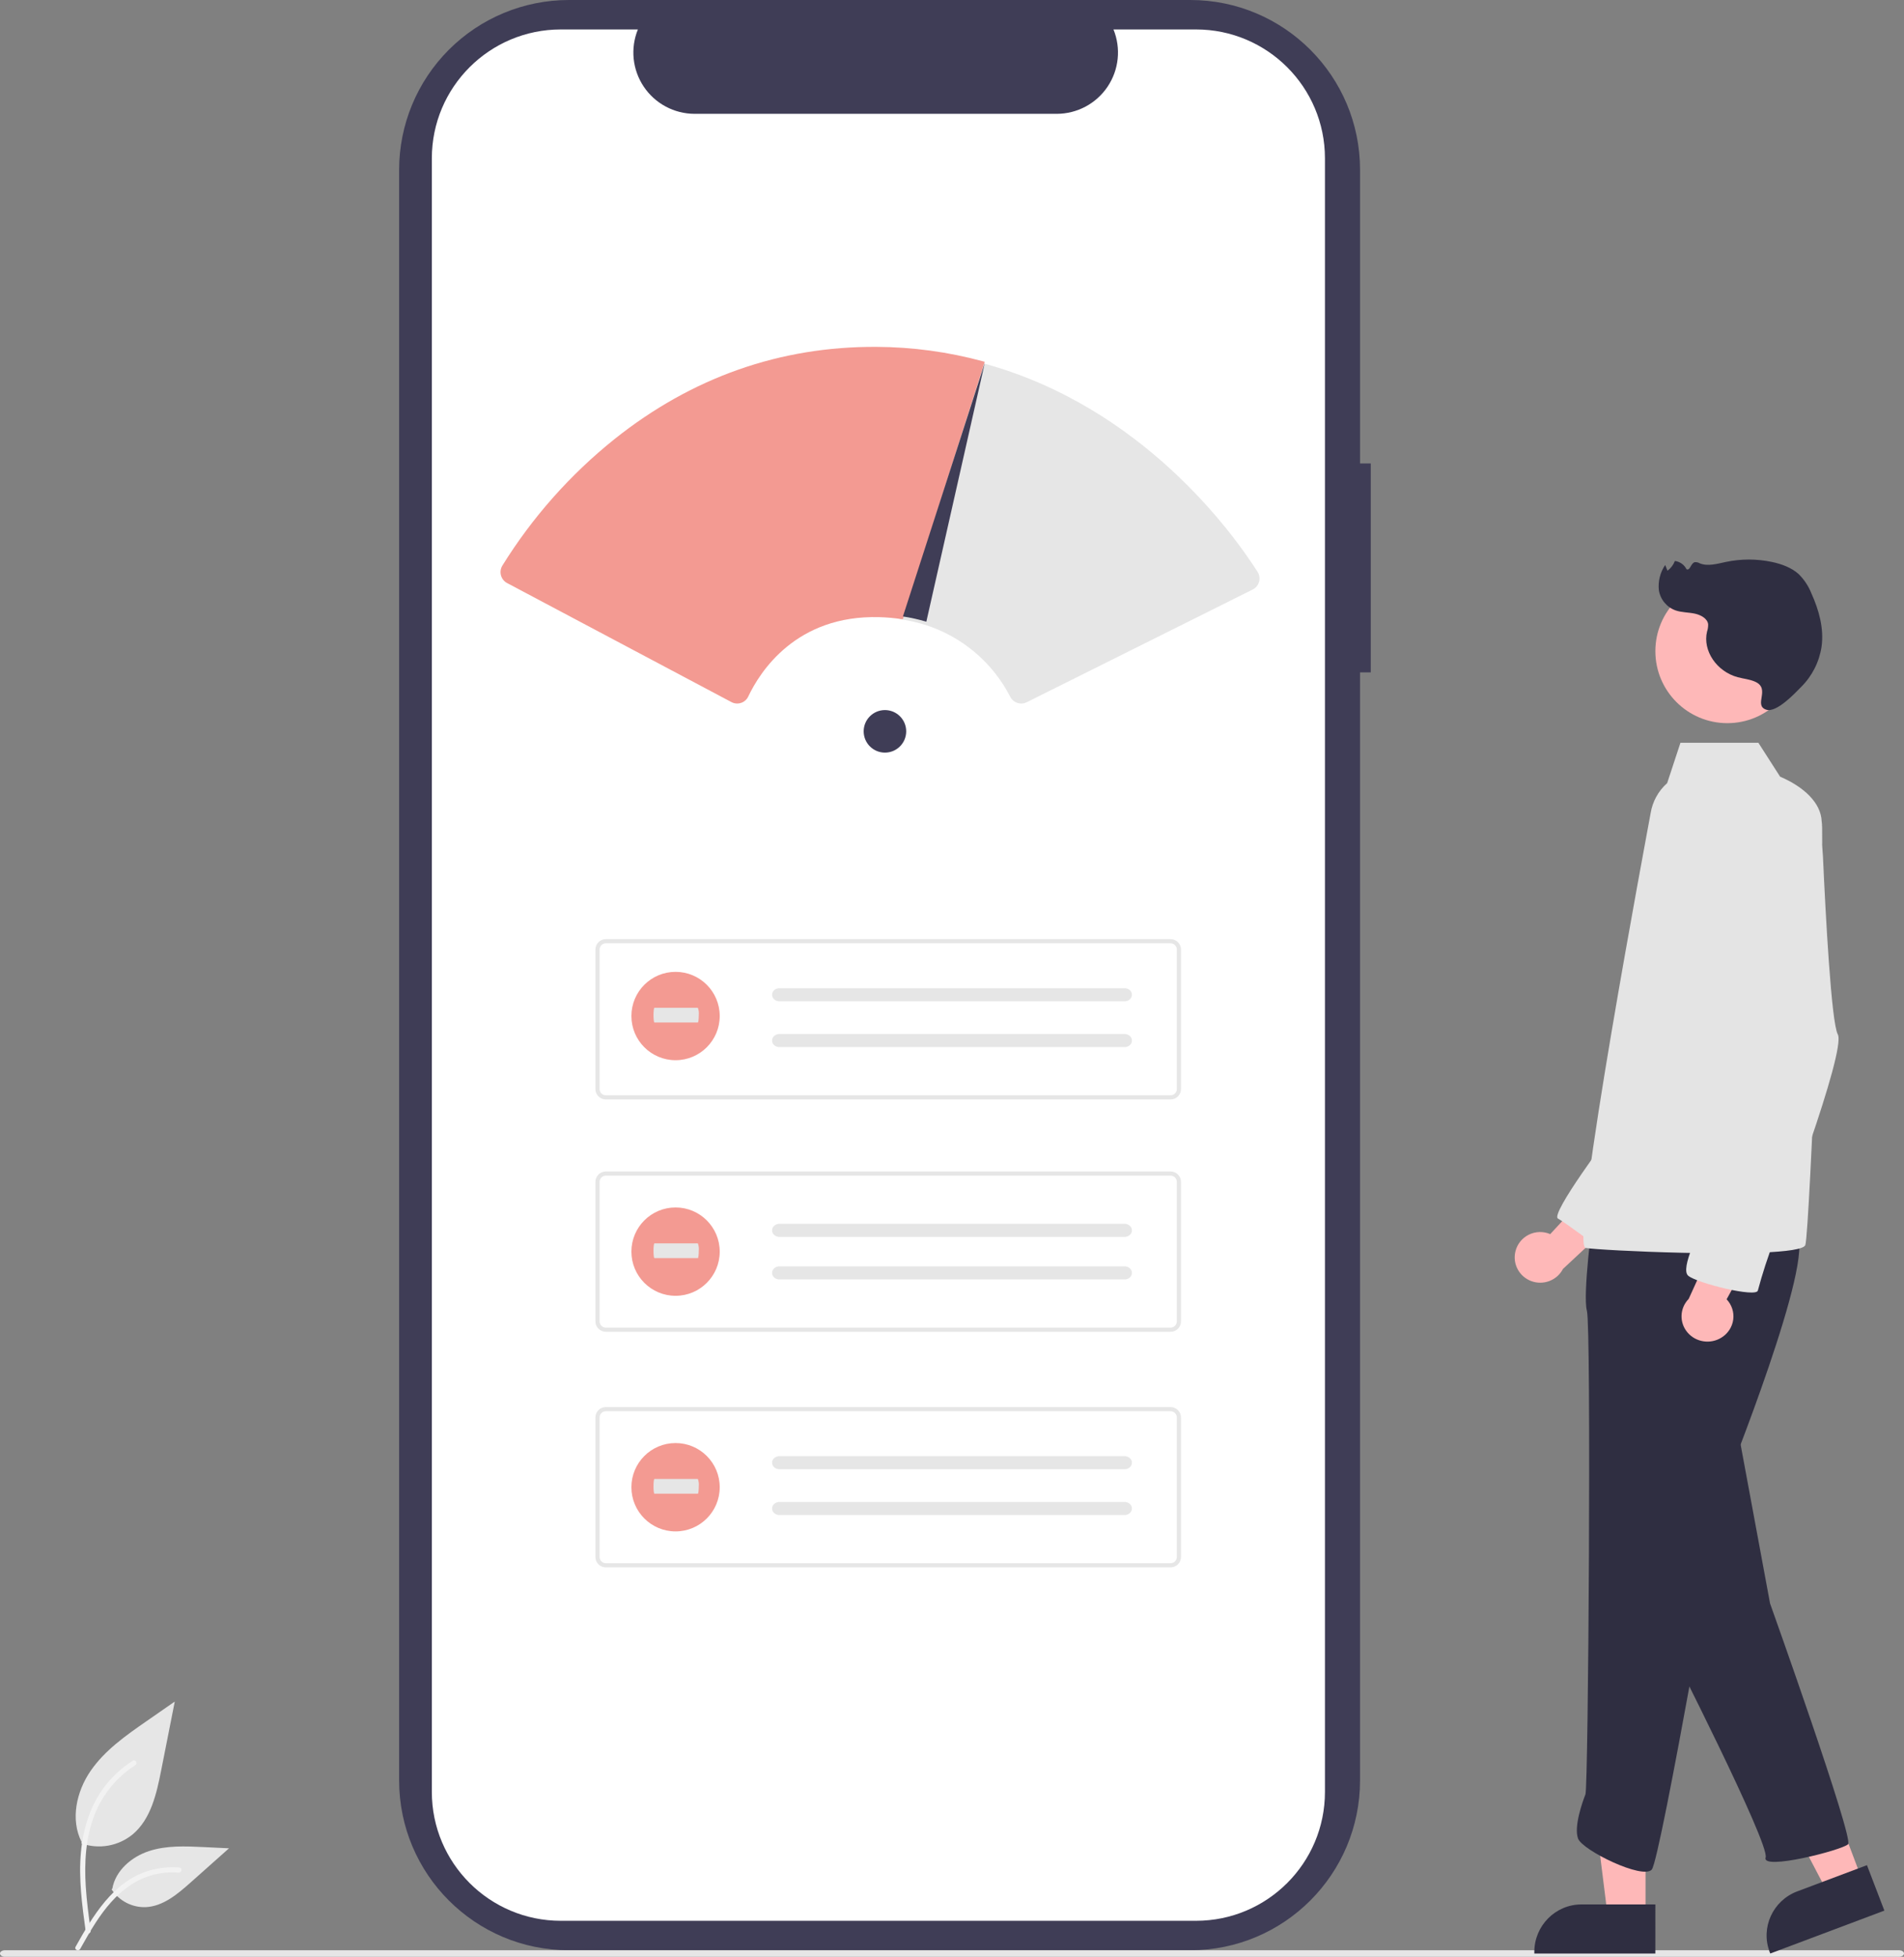
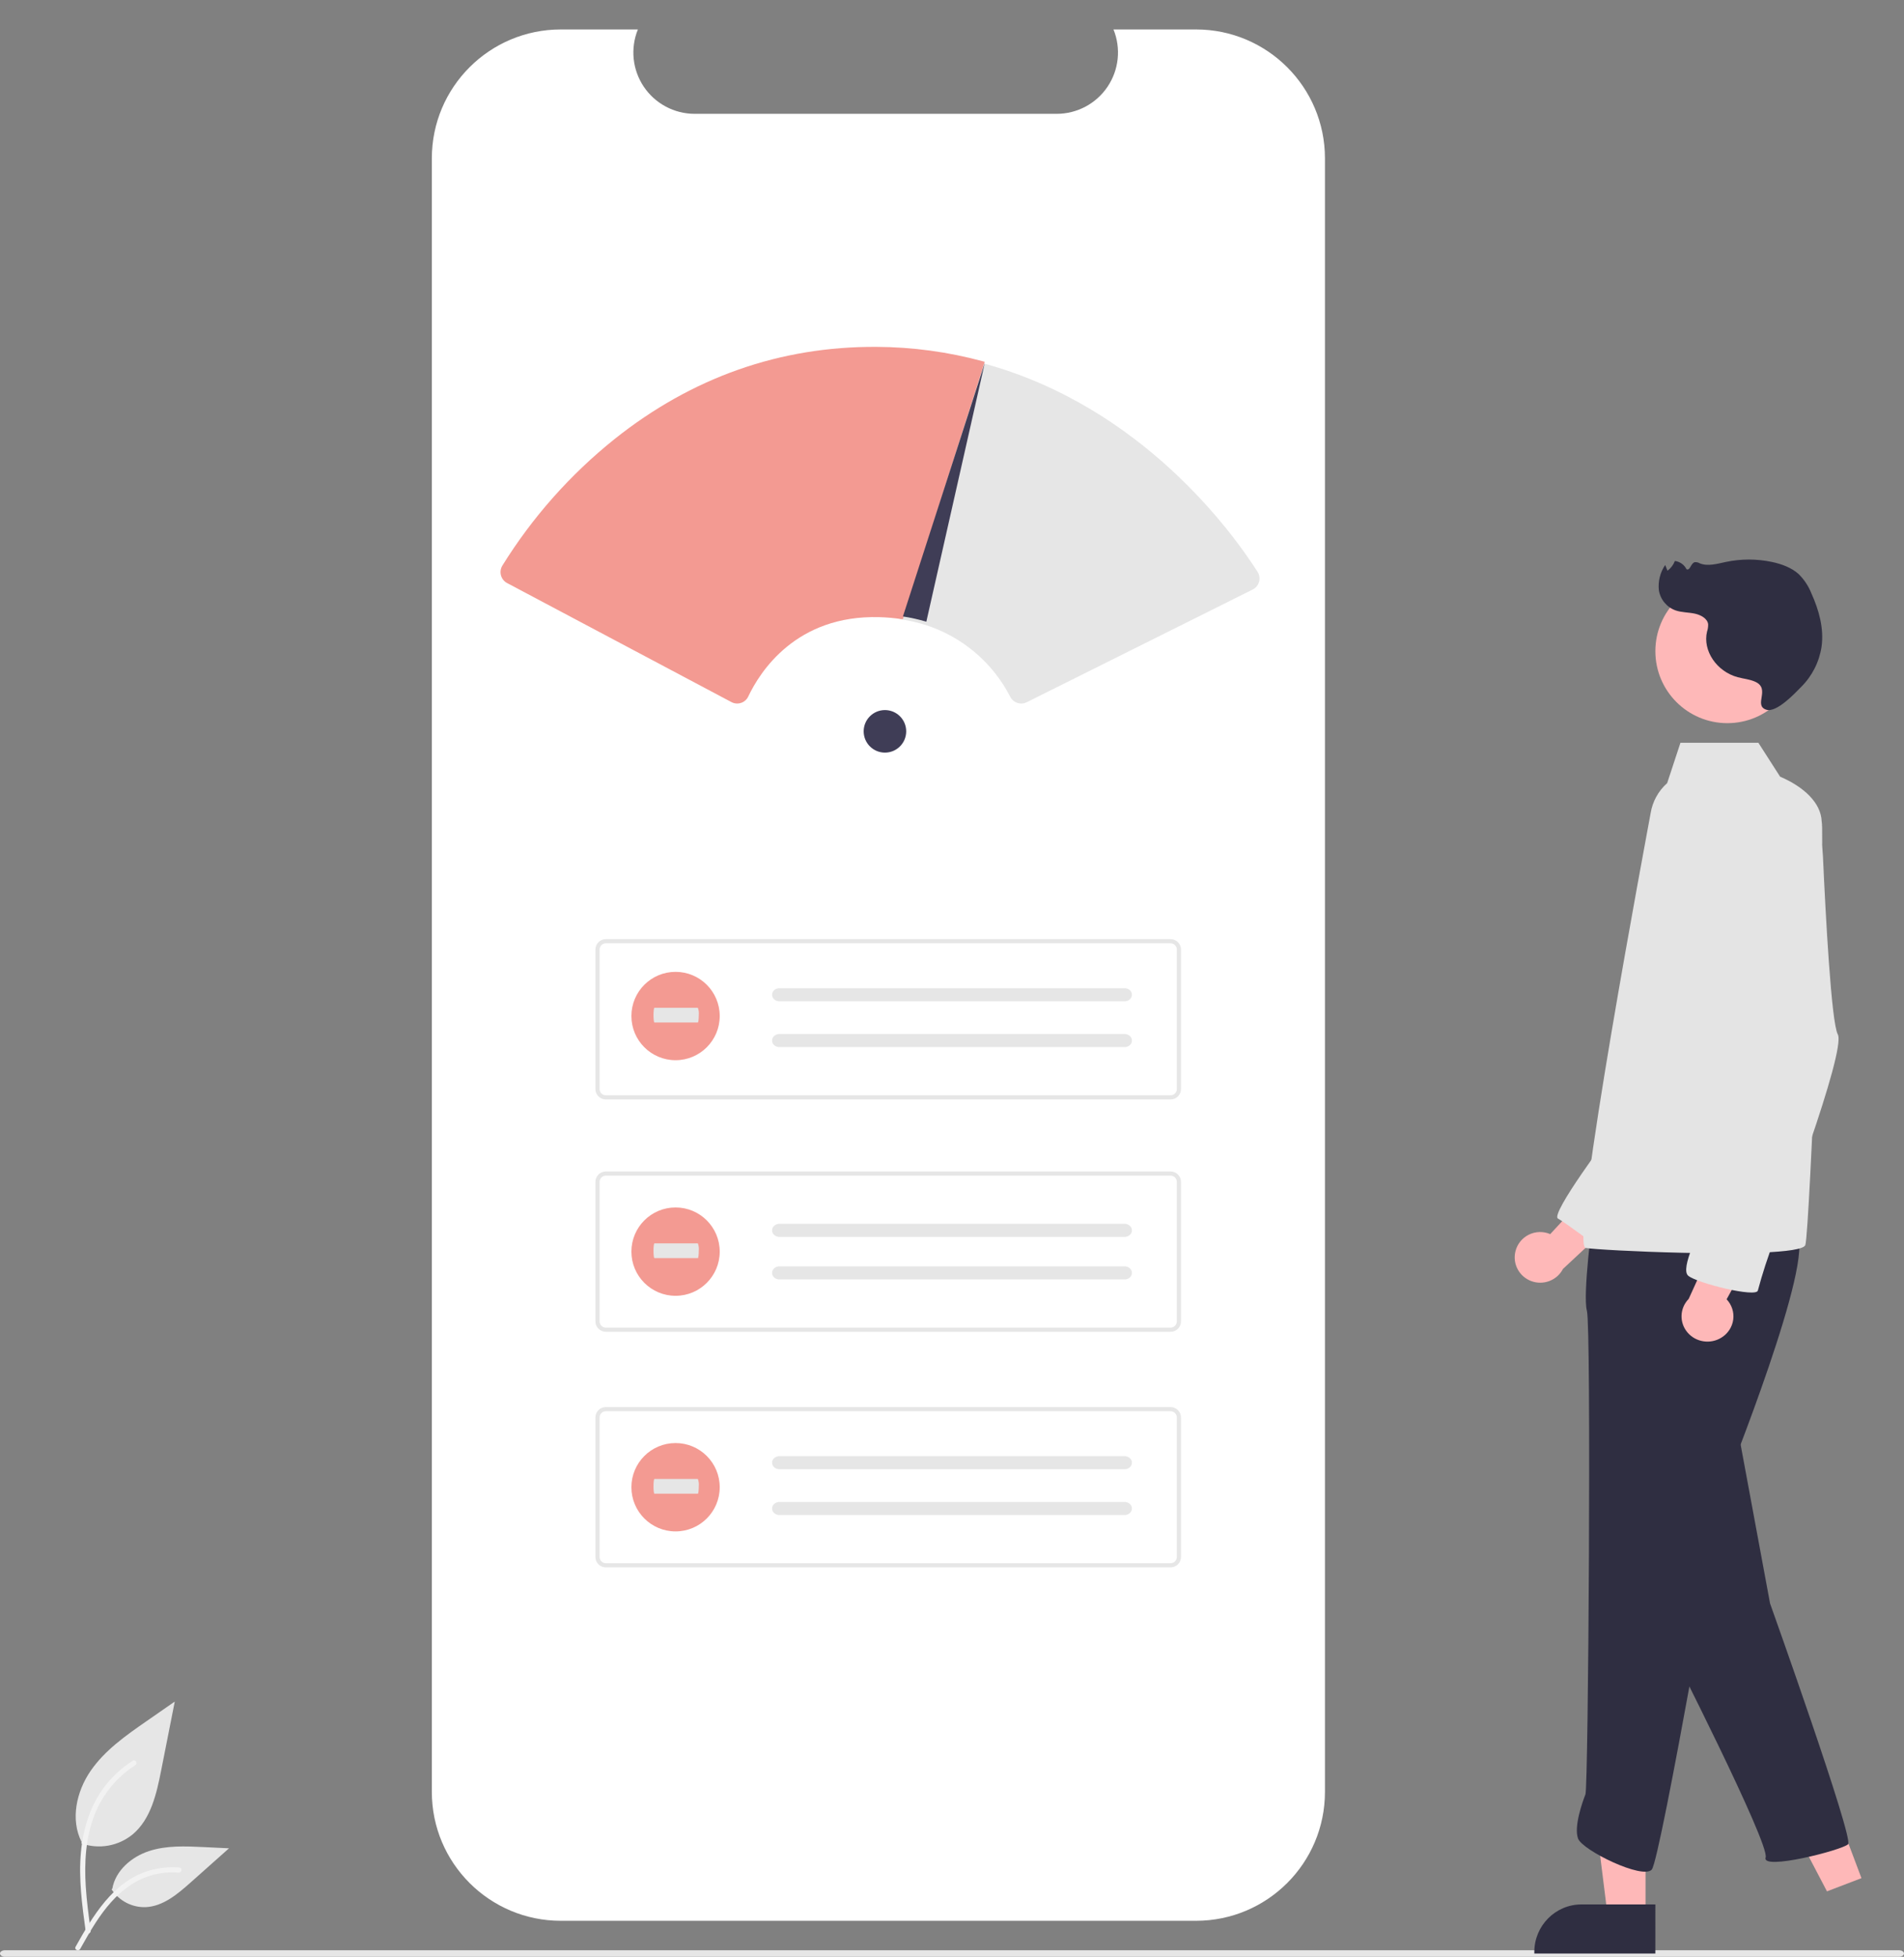
<svg xmlns="http://www.w3.org/2000/svg" width="582px" height="598px" viewBox="0 0 582 598" version="1.1">
  <rect x="0" y="0" width="582" height="598" fill="#808080" stroke="none" />
  <title>undraw_fast_loading_re_8oi3</title>
  <g id="Laravel" stroke="none" stroke-width="1" fill="none" fill-rule="evenodd">
    <g transform="translate(-978, -11121)" fill-rule="nonzero" id="undraw_fast_loading_re_8oi3">
      <g transform="translate(978, 11121)">
-         <path d="M419,141.632 L415.731,141.632 L415.731,51.922 C415.731,23.246 392.5,0 363.842,0 L173.891,0 C160.129,0 146.93,5.47 137.199,15.207 C127.467,24.944 122,38.15 122,51.921 L122,544.078 C122,572.754 145.232,596 173.89,596 L363.839,596 C392.497,596 415.729,572.754 415.729,544.078 L415.729,205.489 L419,205.489 L419,141.632 Z" id="a7e0d23c-0c47-41f1-93b9-87dfccd4c0f5-150" fill="#3F3D56" />
        <path d="M405,48.383 L405,547.617 C404.997,569.363 387.358,586.992 365.595,587 L171.431,587 C149.66,587 132.006,569.372 132,547.617 L132,48.383 C132.006,26.628 149.659,9 171.43,9 L194.983,9 C192.634,14.771 193.311,21.331 196.788,26.501 C200.265,31.672 206.088,34.777 212.322,34.785 L323.018,34.785 C329.253,34.777 335.075,31.672 338.552,26.501 C342.029,21.331 342.706,14.771 340.358,9 L365.587,9 C387.35,9 404.992,26.629 405,48.375 L405,48.383 Z" id="a1ad11fc-8226-4675-bbe0-e36020d9de96-151" fill="#FFFFFF" />
        <path d="M357.804,335.999 L185.196,335.999 C183.432,335.997 182.002,334.573 182,332.816 L182,290.183 C182.002,288.426 183.432,287.002 185.196,287 L357.804,287 C359.568,287.002 360.998,288.426 361,290.183 L361,332.817 C360.998,334.574 359.568,335.998 357.804,336 L357.804,335.999 Z M185.196,288.273 C184.137,288.274 183.278,289.128 183.278,290.183 L183.278,332.817 C183.278,333.872 184.137,334.726 185.196,334.727 L357.804,334.727 C358.863,334.726 359.722,333.872 359.722,332.817 L359.722,290.183 C359.722,289.128 358.863,288.274 357.804,288.273 L185.196,288.273 Z" id="a71e44ec-7616-4081-86af-b6db32cd39f3-152" fill="#E6E6E6" />
        <path d="M238.237,302 C237.001,302 236,302.895 236,303.999 C236,305.103 237.001,305.999 238.237,305.999 L343.677,305.999 C344.912,306.041 345.951,305.18 345.998,304.077 C346.046,302.973 345.083,302.044 343.848,302.002 C343.816,302.001 343.783,302.001 343.75,302.001 L238.237,302.001 L238.237,302 Z" id="a3f57aef-fb20-4553-8f82-b751eb5ec42c-153" fill="#E6E6E6" />
        <path d="M238.237,316 C237.001,316 236,316.895 236,317.999 C236,319.103 237.001,319.999 238.237,319.999 L343.677,319.999 C344.476,320.026 345.23,319.67 345.656,319.066 C346.082,318.461 346.115,317.699 345.742,317.068 C345.369,316.436 344.647,316.03 343.848,316.002 C343.816,316.001 343.783,316.001 343.75,316.001 L238.237,316.001 L238.237,316 Z" id="a617e1da-1a45-4bf0-a146-8b20186fa5b6-154" fill="#E6E6E6" />
        <path d="M357.804,407 L185.196,407 C183.432,406.998 182.002,405.574 182,403.817 L182,361.183 C182.002,359.426 183.432,358.002 185.196,358 L357.804,358 C359.568,358.002 360.998,359.426 361,361.183 L361,403.818 C360.997,405.575 359.568,406.998 357.804,407 L357.804,407 Z M185.196,359.273 C184.137,359.274 183.278,360.128 183.278,361.183 L183.278,403.818 C183.278,404.873 184.137,405.727 185.196,405.728 L357.804,405.728 C358.863,405.727 359.722,404.873 359.722,403.818 L359.722,361.183 C359.722,360.128 358.863,359.274 357.804,359.273 L185.196,359.273 Z" id="f83fafa3-5270-49ac-8952-eedc3d6c92ed-155" fill="#E6E6E6" />
        <path d="M238.239,374 C237.002,374 236,374.895 236,376 C236,377.105 237.002,378 238.239,378 L343.774,378 C344.991,377.994 345.98,377.12 346,376.032 C346.02,374.945 345.063,374.042 343.847,374.001 L238.239,374.001 L238.239,374 Z" id="b1e095e5-1d51-47f4-b1e9-85a21efab4ec-156" fill="#E6E6E6" />
        <path d="M238.239,387 C237.002,387 236,387.895 236,389 C236,390.105 237.002,391 238.239,391 L343.774,391 C344.991,390.994 345.98,390.12 346,389.032 C346.02,387.945 345.063,387.042 343.847,387.001 L238.239,387.001 L238.239,387 Z" id="e7ccabbb-2f45-40c9-adc9-a92013dc0f4d-157" fill="#E6E6E6" />
        <path d="M357.804,478.999 L185.196,478.999 C183.432,478.997 182.002,477.573 182,475.816 L182,433.183 C182.002,431.426 183.432,430.002 185.196,430 L357.804,430 C359.568,430.002 360.998,431.426 361,433.183 L361,475.817 C360.998,477.574 359.568,478.998 357.804,479 L357.804,478.999 Z M185.196,431.273 C184.137,431.274 183.278,432.128 183.278,433.183 L183.278,475.817 C183.278,476.872 184.137,477.726 185.196,477.727 L357.804,477.727 C358.863,477.726 359.722,476.872 359.722,475.817 L359.722,433.183 C359.722,432.128 358.863,431.274 357.804,431.273 L185.196,431.273 Z" id="ec532991-8ec8-4eba-a86f-87c70c278f41-158" fill="#E6E6E6" />
        <path d="M238.237,445 C237.001,445 236,445.895 236,446.999 C236,448.103 237.001,448.999 238.237,448.999 L343.677,448.999 C344.912,449.041 345.951,448.18 345.998,447.077 C346.046,445.973 345.083,445.044 343.848,445.002 C343.816,445.001 343.783,445.001 343.75,445.001 L238.237,445.001 L238.237,445 Z" id="a788f10e-f95b-4590-bad9-be702445c232-159" fill="#E6E6E6" />
        <path d="M238.237,459 C237.001,459 236,459.895 236,460.999 C236,462.103 237.001,462.999 238.237,462.999 L343.677,462.999 C344.912,463.041 345.951,462.18 345.998,461.077 C346.046,459.973 345.083,459.044 343.848,459.002 C343.816,459.001 343.783,459.001 343.75,459.001 L238.237,459.001 L238.237,459 Z" id="f15a5014-9b42-4c0b-a546-80766b911601-160" fill="#E6E6E6" />
        <path d="M580.479,598 L1.52,598 C0.681,598 0,597.552 0,597 C0,596.448 0.681,596 1.52,596 L580.48,596 C581.319,596 582,596.448 582,597 C582,597.552 581.317,598 580.479,598 Z" id="b97f850c-7352-4ff9-8496-0f681ff3b244-161" fill="#E6E6E6" />
        <g id="ac055b4e-9afd-48c4-86db-12c8e2993e8d" transform="translate(23, 520)">
          <path d="M1.856,43.342 C7.231,45.247 13.202,44.187 17.607,40.545 C23.124,35.877 24.853,28.185 26.26,21.064 L30.423,0 L21.708,6.05 C15.441,10.401 9.033,14.891 4.693,21.193 C0.353,27.495 -1.541,36.098 1.946,42.918" id="b77ebe88-e0c7-4a9a-a2fb-b51dce897c46-162" fill="#E6E6E6" />
          <path d="M3.202,70.31 C2.105,62.252 0.977,54.092 1.747,45.948 C2.43,38.716 4.619,31.652 9.074,25.86 C11.439,22.792 14.317,20.163 17.578,18.092 C18.428,17.55 19.211,18.909 18.364,19.448 C12.721,23.043 8.355,28.352 5.897,34.609 C3.184,41.568 2.748,49.154 3.217,56.546 C3.5,61.016 4.099,65.457 4.703,69.893 C4.802,70.309 4.564,70.731 4.159,70.859 C3.744,70.971 3.317,70.727 3.201,70.31 L3.202,70.31 Z" id="a8a7bc76-ff28-4167-bc9c-ebff63445848-163" fill="#F2F2F2" />
          <path d="M11.098,57.383 C13.403,60.915 17.368,62.978 21.559,62.827 C26.855,62.573 31.27,58.847 35.244,55.311 L47,44.847 L39.22,44.472 C33.626,44.202 27.886,43.95 22.553,45.69 C17.221,47.429 12.31,51.616 11.336,57.174" id="abfc2b94-a38f-4778-bd11-bd0282c86570-164" fill="#E6E6E6" />
          <path d="M0.102,74.942 C5.378,65.522 11.507,55.052 22.451,51.706 C25.494,50.778 28.685,50.446 31.852,50.727 C32.85,50.811 32.6,52.365 31.6,52.278 C26.292,51.834 20.994,53.247 16.599,56.28 C12.368,59.183 9.075,63.218 6.288,67.499 C4.58,70.117 3.051,72.853 1.521,75.582 C1.034,76.454 -0.39,75.825 0.102,74.942 Z" id="ba99c695-899d-4604-b38e-601ed41861fa-165" fill="#F2F2F2" />
        </g>
        <g id="bf60e786-3805-43a5-8cdd-bbea060079bf" transform="translate(193, 297)">
          <circle id="a323e3dd-8f2c-40f7-a0c1-7a235f78e8b7" fill="#F39A92" cx="13.5" cy="13.5" r="13.5" />
          <path d="M7.037,10.978 C6.882,10.978 6.756,11.986 6.756,13.228 C6.756,14.47 6.882,15.479 7.037,15.479 L20.312,15.479 C20.467,15.499 20.595,14.508 20.598,13.266 C20.684,12.493 20.589,11.71 20.321,10.979 L7.037,10.979 L7.037,10.978 Z" id="b21d221e-9b86-4bff-9dca-a61a27263db1-166" fill="#E6E6E6" />
        </g>
        <g id="b51141dd-8175-4f5a-b697-41b89601b37f" transform="translate(193, 369)">
          <circle id="e363222e-d569-47a6-8bf5-edbaac636a07" fill="#F39A92" cx="13.5" cy="13.5" r="13.5" />
          <path d="M7.037,10.978 C6.882,10.978 6.756,11.986 6.756,13.228 C6.756,14.47 6.882,15.479 7.037,15.479 L20.312,15.479 C20.467,15.499 20.595,14.508 20.598,13.266 C20.684,12.493 20.589,11.71 20.321,10.979 L7.037,10.979 L7.037,10.978 Z" id="bf4b9d9b-b2cd-48cd-bc0b-2e6b007ef33d-167" fill="#E6E6E6" />
        </g>
        <g id="b35aa588-fd9e-4429-8570-fee6b5da93cc" transform="translate(193, 441)">
          <circle id="b896a996-d737-41ee-9642-d5eaf8a9fd6b" fill="#F39A92" cx="13.5" cy="13.5" r="13.5" />
          <path d="M7.037,10.978 C6.882,10.978 6.756,11.986 6.756,13.228 C6.756,14.47 6.882,15.479 7.037,15.479 L20.312,15.479 C20.467,15.499 20.595,14.508 20.598,13.266 C20.684,12.493 20.589,11.71 20.321,10.979 L7.037,10.979 L7.037,10.978 Z" id="f0c90521-3626-484d-9767-39f7327e6a31-168" fill="#E6E6E6" />
        </g>
        <path d="M312.17,215 C310.752,215.005 309.453,214.213 308.809,212.952 C303.382,202.363 293.909,194.404 282.529,190.872 C280.222,190.173 277.868,189.641 275.486,189.28 L275,189.207 L300.063,111 L300.487,111.015 C349.18,124.22 377.039,163.167 384.418,174.789 C384.987,175.687 385.148,176.784 384.861,177.808 C384.574,178.831 383.866,179.685 382.913,180.159 L313.862,214.601 C313.337,214.863 312.758,215 312.17,215 L312.17,215 Z" id="Path" fill="#E6E6E6" />
        <path d="M463.223,382.438 C463.751,380.223 465.242,378.352 467.296,377.331 C469.349,376.309 471.754,376.241 473.863,377.145 L492.515,357 L496,370.779 L477.753,387.796 C475.946,391.283 471.792,392.88 468.084,391.513 C464.376,390.145 462.287,386.246 463.222,382.437 L463.223,382.438 Z" id="e0f3bbc9-2b9f-408e-80ac-e1d5d48fdbc4-169" fill="#FEB8B8" />
        <polygon id="b7278a0b-1b02-42c5-a26a-5568eba21726-170" fill="#FEB8B8" points="502.992 586 491.479 586 486 542 503 542" />
        <path d="M506,582 L483.401,582 C475.448,582 469.001,588.504 469,596.527 L469,597 L505.997,597 L506,582 Z" id="ae5e3f59-c07c-4936-a848-b4ed4a22f493-171" fill="#2F2E41" />
        <polygon id="e2dcac65-80ca-45a3-9c58-68329f82aa19-172" fill="#FEB8B8" points="569 573.968 558.455 578 538 538.949 553.563 533" />
-         <path d="M570.676,570 L549.371,578.01 L549.371,578.01 C541.874,580.83 538.103,589.136 540.949,596.563 L541.119,597 L576,583.886 L570.676,570 Z" id="e33efd2e-5dad-4e18-8ce5-ea4b13e613d2-173" fill="#2F2E41" />
        <path d="M531.604,439 L541.056,490.014 C541.056,490.014 566.71,561.794 564.91,563.599 C563.109,565.405 538.355,571.725 539.705,567.663 C541.056,563.6 510,502.655 510,502.655 L531.604,439 Z" id="aea1be6b-88fd-4404-a4b2-fdb70dea932e-174" fill="#2F2E41" />
        <path d="M492.604,346 C492.604,346 473.753,371.029 476.223,372.395 C478.694,373.762 488.263,381 488.263,381 L498,353.861 L492.604,346 Z" id="a45d4c0e-5c31-49a4-b00c-14ea50dd8cbe-175" fill="#E4E4E4" />
        <path d="M486.878,372.218 C486.878,372.218 483.724,395.644 485.076,400.6 C486.428,405.555 485.526,546.114 484.625,548.366 C483.724,550.619 481.019,558.277 482.372,561.881 C483.726,565.485 502.201,574.495 504.905,571.342 C507.61,568.188 527.44,453.309 527.44,453.309 C527.44,453.309 555.382,383.93 549.072,377.174 C542.763,370.417 486.878,372.218 486.878,372.218 Z" id="ababf4ae-7dbc-4717-bb50-ecd0b5fac405-176" fill="#2F2E41" />
        <circle id="a4a0a325-f198-46ef-8204-e1264a7da486" fill="#FEB8B8" cx="528" cy="199" r="22" />
        <path d="M504.54,248.584 C505.101,245.006 506.892,241.731 509.608,239.317 L513.663,227 L537.492,227 L544.132,237.353 C551.312,240.426 556.634,245.299 556.836,251.044 C557.934,254.858 553.204,375.961 551.844,380.469 C551.444,381.782 546.015,382.484 538.382,382.796 C531.384,383.08 522.539,383.04 514.047,382.846 C499.986,382.521 486.879,381.772 484.673,381.371 C479.685,380.47 504.046,251.429 504.54,248.584 Z" id="f1bcc5ff-8c37-42ba-ac71-fb7b653723a6-177" fill="#E4E4E4" />
        <path d="M526.228,408.756 C528.193,407.532 529.501,405.522 529.8,403.267 C530.099,401.011 529.359,398.742 527.779,397.071 L541,373 L526.514,374.291 L516.181,396.95 C513.414,399.788 513.262,404.196 515.827,407.209 C518.391,410.222 522.861,410.887 526.229,408.756 L526.228,408.756 Z" id="f2ae932d-f3ee-421e-b804-f39bdd3d1485-178" fill="#FEB8B8" />
        <path d="M527.828,235.546 C527.828,235.546 507.014,244.095 514.706,265.695 C522.398,287.295 530.995,312.941 530.995,312.941 C530.995,312.941 520.135,370.986 520.135,373.238 C520.135,375.491 513.348,387.637 516.063,389.887 C518.777,392.138 536.877,396.636 537.329,394.387 C538.716,389.204 540.377,384.097 542.306,379.088 C543.212,377.288 564.478,321.043 561.76,316.094 C559.763,312.452 558.009,279.078 557.223,261.71 C556.853,251.626 551.161,242.485 542.248,237.662 C538.034,235.432 533.122,234.23 527.828,235.546 Z" id="a13bc27c-3d22-450d-9b6a-4857ac9e22b6-179" fill="#E4E4E4" />
        <path d="M536.588,208.375 C534.92,207.601 532.987,207.441 531.184,206.96 C524.733,205.237 520.411,198.828 521.792,193.027 C522.045,192.29 522.16,191.511 522.13,190.731 C521.889,189.013 519.889,187.904 517.972,187.51 C516.054,187.117 514.013,187.175 512.181,186.541 C509.479,185.578 507.516,183.207 507.063,180.359 C506.779,177.642 507.467,174.913 509.003,172.661 L509.697,174.414 C510.724,173.666 511.511,172.632 511.96,171.438 C513.488,171.623 514.823,172.566 515.513,173.95 C516.625,174.526 516.785,172.159 518.016,171.81 C518.549,171.751 519.088,171.868 519.549,172.146 C522.023,173.161 524.899,172.293 527.556,171.731 C532.169,170.761 536.93,170.756 541.544,171.716 C544.6,172.357 547.625,173.473 549.812,175.455 C551.489,177.112 552.805,179.101 553.679,181.297 C556.024,186.486 557.573,192.1 556.799,197.641 C556.095,202.29 553.92,206.588 550.597,209.895 C548.826,211.688 543.048,217.945 539.88,216.879 C535.895,215.536 541.278,210.554 536.588,208.375 Z" id="a3aad1c3-1778-4515-92de-8de9e018032c-180" fill="#2F2E41" />
        <circle id="Oval" fill="#3F3D56" cx="270.5" cy="223.5" r="6.5" />
        <path d="M225.331,215 C224.718,215 224.115,214.848 223.574,214.559 L155.008,178.184 C154.089,177.696 153.411,176.848 153.135,175.841 C152.859,174.833 153.01,173.755 153.551,172.863 C162.71,158.1 174.309,145.019 187.846,134.183 C211.525,115.311 238.458,105.843 267.895,106.002 C278.935,106.051 289.922,107.547 300.578,110.451 L301,110.566 L275.962,189.266 L275.609,189.212 C273.354,188.87 271.08,188.667 268.8,188.605 C243.324,187.882 232.283,205.328 228.718,212.861 C228.284,213.784 227.492,214.487 226.526,214.804 C226.141,214.933 225.737,215 225.331,215 L225.331,215 Z" id="Path" fill="#F39A92" />
        <path d="M301,111 L283.153,190 C280.81,189.296 278.42,188.76 276,188.396 L300.992,111 L301,111 Z" id="Path" fill="#3F3D56" />
      </g>
    </g>
  </g>
</svg>